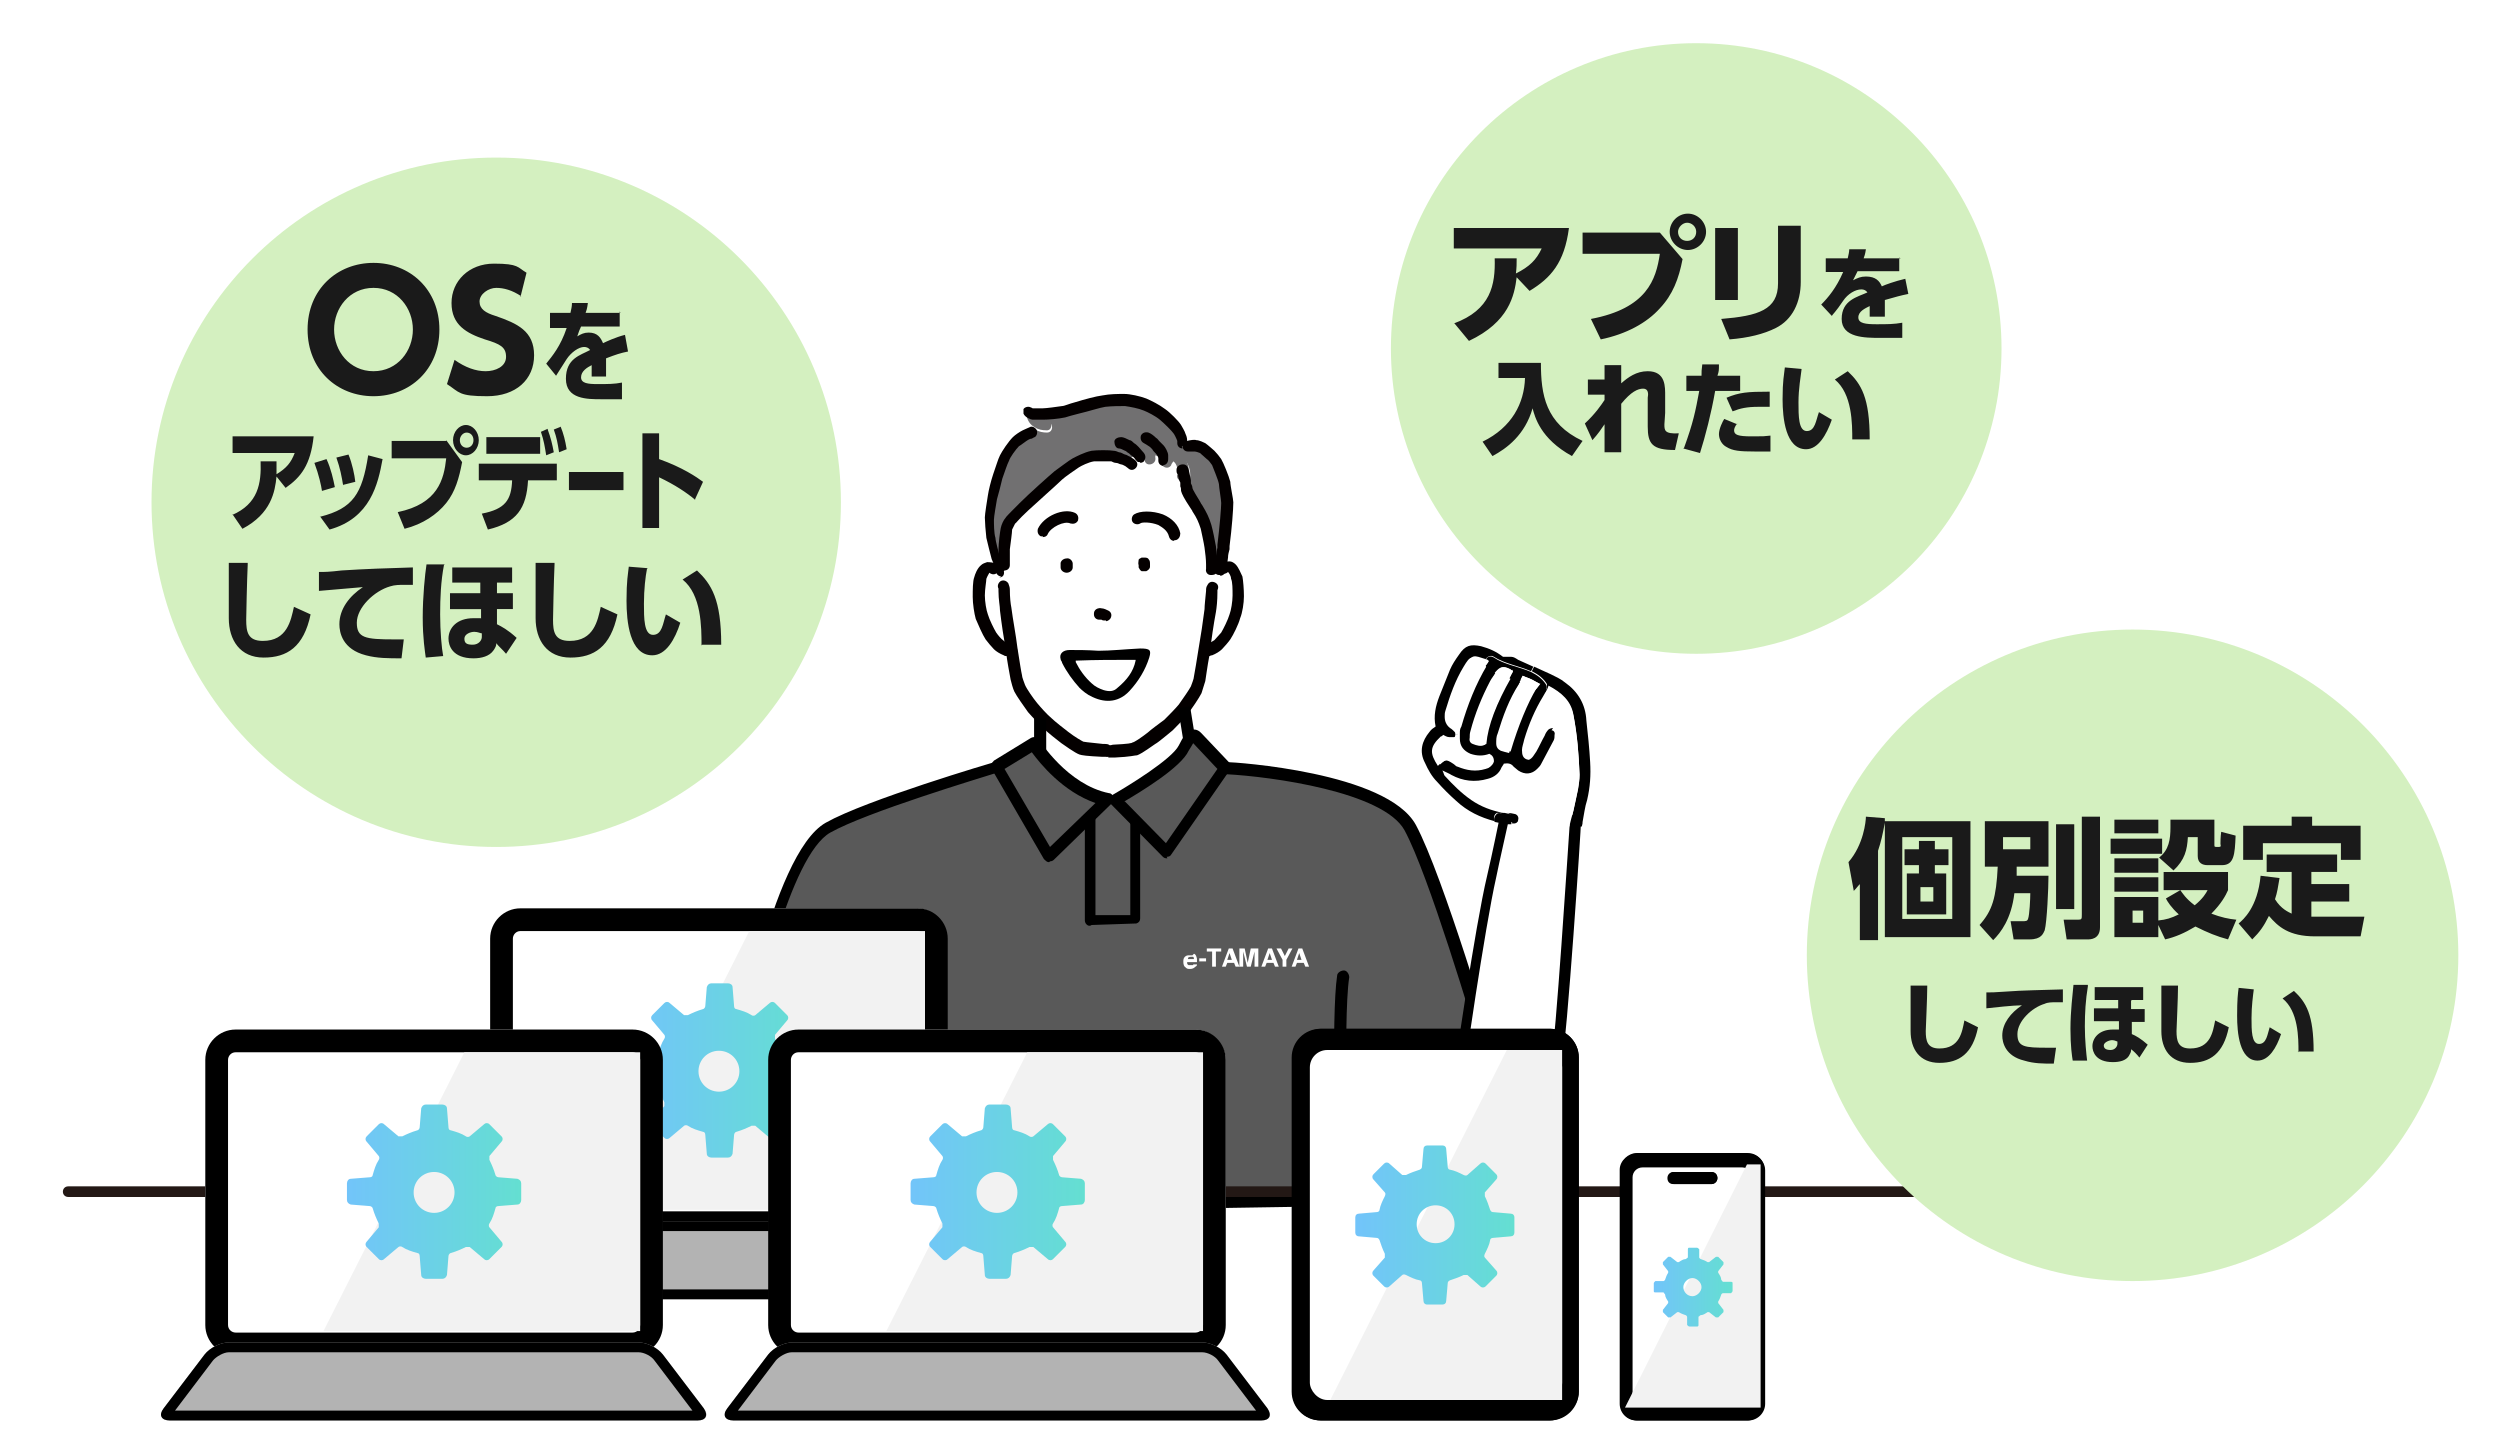
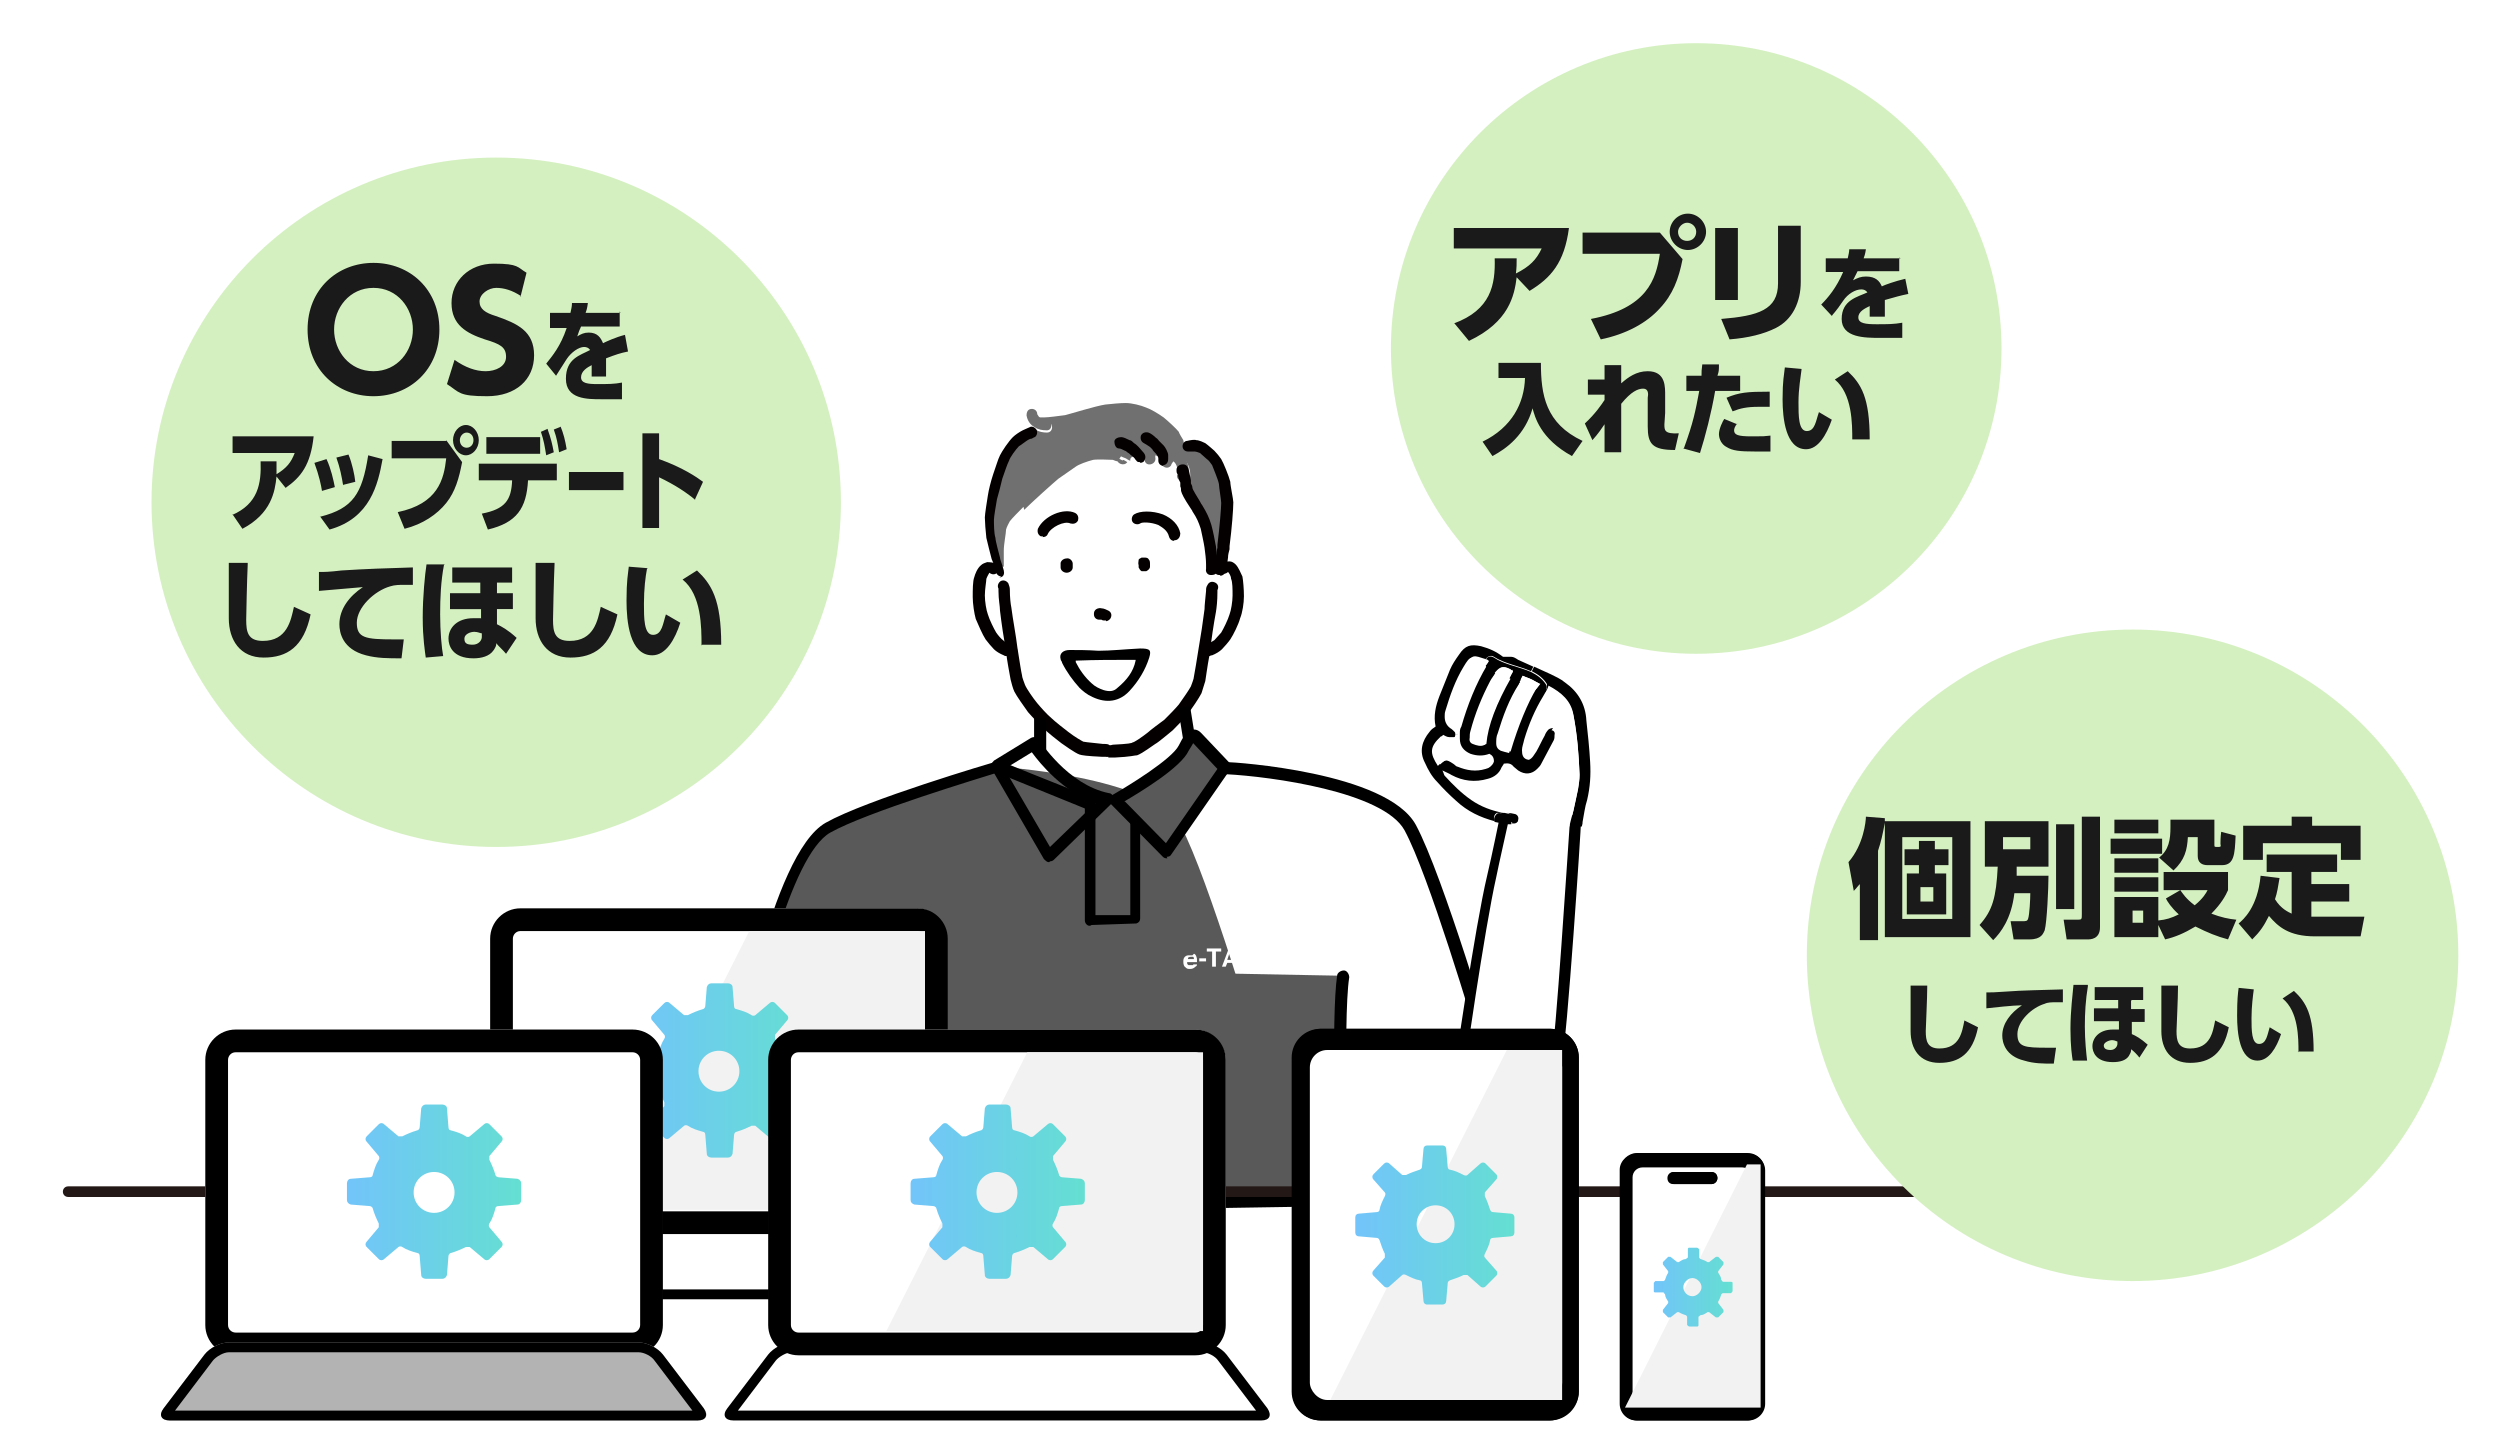
<svg xmlns="http://www.w3.org/2000/svg" xmlns:xlink="http://www.w3.org/1999/xlink" viewBox="0 0 330 190">
  <defs>
    <linearGradient id="_新規グラデーションスウォッチ_4" data-name="新規グラデーションスウォッチ 4" x1="83.3" y1="141.3" x2="106.5" y2="141.3" gradientUnits="userSpaceOnUse">
      <stop offset="0" stop-color="#72c4fa" />
      <stop offset="1" stop-color="#64dfd1" />
    </linearGradient>
    <linearGradient id="_新規グラデーションスウォッチ_41" data-name="新規グラデーションスウォッチ 4" x1="45.7" y1="157.3" x2="68.8" y2="157.3" xlink:href="#_新規グラデーションスウォッチ_4" />
    <linearGradient id="_新規グラデーションスウォッチ_42" data-name="新規グラデーションスウォッチ 4" x1="120" y1="157.3" x2="143.2" y2="157.3" xlink:href="#_新規グラデーションスウォッチ_4" />
    <linearGradient id="_新規グラデーションスウォッチ_43" data-name="新規グラデーションスウォッチ 4" x1="218.2" y1="169.9" x2="228.7" y2="169.9" xlink:href="#_新規グラデーションスウォッチ_4" />
    <linearGradient id="_新規グラデーションスウォッチ_44" data-name="新規グラデーションスウォッチ 4" x1="179.1" y1="161.7" x2="199.9" y2="161.7" xlink:href="#_新規グラデーションスウォッチ_4" />
    <filter id="drop-shadow-9" x="14.2" y="15" width="104" height="104" filterUnits="userSpaceOnUse">
      <feOffset dx="3.8" dy="3.8" />
      <feGaussianBlur result="blur" stdDeviation="1.9" />
      <feFlood flood-color="#266626" flood-opacity=".8" />
      <feComposite in2="blur" operator="in" />
      <feComposite in="SourceGraphic" />
    </filter>
    <filter id="drop-shadow-10" x="177.8" y=".7" width="92" height="91" filterUnits="userSpaceOnUse">
      <feOffset dx="3.3" dy="3.3" />
      <feGaussianBlur result="blur1" stdDeviation="1.7" />
      <feFlood flood-color="#266626" flood-opacity=".8" />
      <feComposite in2="blur1" operator="in" />
      <feComposite in="SourceGraphic" />
    </filter>
    <filter id="drop-shadow-11" x="232.5" y="77.3" width="98" height="98" filterUnits="userSpaceOnUse">
      <feOffset dx="3.6" dy="3.6" />
      <feGaussianBlur result="blur2" stdDeviation="1.8" />
      <feFlood flood-color="#266626" flood-opacity=".8" />
      <feComposite in2="blur2" operator="in" />
      <feComposite in="SourceGraphic" />
    </filter>
    <style>.st2{fill:#fff}.st5{fill:#f2f2f2;mix-blend-mode:multiply}.st11{fill:#595959}.st13{fill:#1a1a1a}.st14{fill:#b3b3b3}.st15{fill:#040000}.st18{fill:#717071}</style>
  </defs>
  <g style="isolation:isolate">
    <g id="_レイヤー_1" data-name="レイヤー_1">
      <path class="st2" d="M137.3 92.6h19v13h-19z" />
-       <path class="st11" d="M114.6 144.1L97.3 142s4.8-28.8 11.9-32.8 22.4-8 22.4-8l15.3 6.2 14.9-6s20.7 1.2 24.3 7.9c3.6 6.7 10.5 30.2 10.5 30.2l-17 7.1-2.8-8.9" />
+       <path class="st11" d="M114.6 144.1L97.3 142s4.8-28.8 11.9-32.8 22.4-8 22.4-8s20.7 1.2 24.3 7.9c3.6 6.7 10.5 30.2 10.5 30.2l-17 7.1-2.8-8.9" />
      <path d="M179.5 147.3h-.3c-.2 0-.4-.3-.4-.5l-2.8-8.9c-.1-.4.1-.8.5-1 .4-.1.8.1 1 .5l2.5 8.1 15.6-6.5c-1.2-3.9-7-23.5-10.2-29.4-2.8-5.1-17.7-7.1-23.5-7.4l-14.7 5.9h-.6l-15-6.1c-2.2.7-17.2 5.2-22 7.9-5.3 3-9.9 22.9-11.3 31.4l16.5 2c.4 0 .7.4.7.9 0 .4-.4.7-.9.7l-17.3-2.1c-.2 0-.4-.1-.5-.3s-.2-.4-.1-.6c.2-1.2 5-29.2 12.3-33.3 5.3-3 21.9-7.9 22.6-8.1h.5l15 6 14.6-5.9h.3c.9 0 21.1 1.3 24.9 8.3 3.6 6.7 10.3 29.4 10.6 30.4.1.4 0 .8-.4.9l-17 7.1h-.3z" />
      <path class="st2" d="M192.6 142s2.8-19.6 4.4-26.3c.6-2.5 1.7-7.9 1.7-7.9l9.3.4s-1.8 28.1-2.6 32.7c-2 12.5-12 25.3-24.3 5.7" />
      <path d="M193.6 157.3c-3.3 0-7.9-2.1-13.1-10.4-.2-.3 0-.7.2-.9.3-.2.7 0 .9.2 4.5 7.2 9.1 10.5 13.2 9.7 5.3-1.1 8.9-8.6 9.9-15.1.7-4.1 2.2-27.7 2.5-32l-8.1-.3c-.3 1.4-1.2 5.3-1.6 7.3-1.5 6.6-4.3 26.1-4.3 26.3 0 .4-.4.6-.7.6-.4 0-.6-.4-.6-.7 0-.2 2.8-19.7 4.4-26.4.6-2.5 1.7-7.9 1.7-7.9 0-.3.3-.5.7-.5l9.3.4c.2 0 .3 0 .5.2.1.1.2.3.2.5 0 1.1-1.8 28.2-2.6 32.8-1.2 7.2-5 15-10.9 16.2-.5 0-1 .2-1.5.2z" />
      <path class="st11" d="M143.9 106.1v15.4l5.9-.1-.1-15.8" />
      <path d="M143.9 122.2c-.2 0-.3 0-.5-.2-.1-.1-.2-.3-.2-.5V106c0-.4.3-.7.7-.7s.7.3.7.7v14.8h4.6v-15.3c0-.4.3-.7.6-.7.4 0 .6.3.7.6v15.8c0 .4-.2.6-.5.7l-5.9.2z" />
      <path class="st11" d="M113.9 127.6s3 26.9 1.2 31.8l62.2-1s-.9-23.7 0-29.6" />
      <path d="M115 160.2c-.3 0-.5-.1-.6-.3-.1-.2-.2-.5 0-.7 1.5-3.9-.4-24-1.2-31.5 0-.4.3-.8.7-.9.4 0 .8.3.9.7.1 1 2.7 24.2 1.4 31.1l60.3-.9c-.2-4.3-.8-23.6 0-28.9 0-.4.5-.7.9-.7s.7.5.7.9c-.9 5.7 0 29.2 0 29.4 0 .2 0 .4-.2.6-.1.2-.3.2-.6.2l-62.2 1z" />
      <path d="M119 156.3c-.3.4-1.5 1.5-1.8 1.9-.4.6-1 1-1.8 1.2-.8.1-1.6.3-2.4.3-1.5.1-2.9-.2-4.3-.7-1.3-.4-2.6-.9-3.9-1.4-3.6-1.3-6.5-2.8-9.8-5.1-.1 0-.3-.1-.5-.1-.1 0-.3.1-.4.2-.2.3-.2.8.2 1 .7.4 1.4.8 2 1.2 3.9 2.5 8.2 4.1 12.6 5.5.3.1.7.2 1 .3 1.8.4 3.7.4 5.5 0 1.1-.2 2-.8 2.7-1.7.1-.2 1.1-1.1 1.3-1.3-.1-.5-.3-.8-.4-1.3z" />
      <path class="st2" d="M161.8 83.8c-.2.3-.7.9-1 1.2-.2.2-.7.5-1.1.7-.2 0-.5.2-.5.2h-.2c.3-1.8.6-3.8.8-5.4.1-.7.2-1.8.2-2.5 0-.2 0-.3.1-.5l.4-1.8h.5c.2-.1.3-.4.3-.6l.2-.2h.5c.1 0 .3.1.4.2.2.2.5.8.6 1.2.1.4.2 1.5.2 2.4 0 .9-.2 2.1-.4 2.7-.2.7-.8 2-1.2 2.6zm-28.3 2h-.2s-.3-.1-.5-.2c-.4-.2-.8-.4-1.1-.7-.2-.2-.8-.8-1-1.2-.3-.5-1-1.8-1.2-2.6-.2-.6-.4-1.8-.4-2.7 0-.9 0-2 .2-2.4.1-.5.4-1 .6-1.2.1 0 .3-.2.4-.2h.5l.2.2h1v-.3h.5v-2c0-.9.2-2.3.3-2.8 0-.3.3-.9.5-1.1.3-.4 1.3-1.4 1.8-1.9 1.2-1.1 4-3.6 4.5-4.1.3-.3 2-1.4 2.3-1.6.4-.2 1.5-.7 2.3-.9.7-.1 2.2-.1 2.6 0 .2 0 .4.1.7.2-.2.8.9 1.2 1.3.5v-.2c.2-.6 1.1-.3 1.5-.1h.4v.3c.2.9 1.6.5 1.4-.4v-.3s.2 0 .3.1c.2.1.4.3.6.5-.5.8.8 1.5 1.2.7 0-.1.1-.3.2-.4 0 0 .2 0 .1-.1 0 0 .1 0 .2.2.3.4.5 1 .3 1.5-.2.6.4 1 .9.9 0 .4.1.7.2.8.1.4 1.1 1.9 1.4 2.5.6 1 .8 1.5 1.1 2.5.2.6.5 2 .6 2.7.1 1 .2 1.7.2 2.2 0 .3 0 .6.2.9 0 .2.3.3.5.3l-.4 1.8c0 .2-.1.3-.1.5 0 .7-.1 1.8-.2 2.5-.3 1.6-.6 3.6-.8 5.4-.3 1.7-.5 3.2-.6 3.6 0 .4-.3 1.1-.5 1.5-.3.6-1.2 1.9-1.7 2.6-.5.6-1.4 1.5-2 2.1-.4.4-1.9 1.5-2.2 1.8-.8.6-1.8 1.3-2.2 1.4-.4.2-2.1.3-2.8.3-.4 0-.6 0-.7.1-.2 0-.3 0-.7-.1-.7 0-2.4-.1-2.8-.3-.4-.1-1.4-.8-2.2-1.4-.4-.3-1.8-1.4-2.2-1.8-.6-.6-1.5-1.5-2-2.1-.5-.7-1.4-2-1.7-2.6-.2-.3-.4-1.1-.5-1.5-.1-.5-.4-1.9-.6-3.6z" />
      <path class="st18" d="M135.1 66.9c-.5.5-1.5 1.5-1.8 1.9-.1.2-.4.7-.5 1.1 0 .5-.3 1.9-.3 2.8v2.1h-.5c-.1-.4-.3-.8-.4-1.1-.1-.4-.6-2.3-.6-2.7-.1-.7-.2-2-.2-2.6 0-.4.3-2.2.4-2.8.1-.7.4-1.8.7-2.7.3-1 .6-1.8.9-2.4.2-.5 1-1.7 1.5-2.1.3-.2.8-.6 1.2-.8.5-.3.9-.3 1-.4l.2-.5c.4.3 1 .4 1.5.4.9 0 .9-1.4 0-1.4-.5 0-.9-.2-1.1-.6h.7c.6 0 2-.2 2.8-.3.8-.2 4-1.2 5.3-1.4.9-.1 2-.2 2.7-.2.8 0 2 .3 2.7.6.6.2 1.6.8 2.3 1.3.5.4 1.7 1.5 2 1.9 0 .1.4.8.6 1.1 0 .2.1.3.1.5l.4.4c.2-.1.8-.2 1-.1.3 0 .8.2 1 .3.2.1 1 .8 1.1.9.2.2.6.7.8 1 .2.3.9 2 1.1 2.8 0 .5.3 2.2.4 2.6 0 .7-.1 3.2-.5 5.7 0 .5-.1 1-.2 1.4l-.2-.2c-.3-.2-.8 0-1 .3-.1.3-.2.6-.2 1 0-.5 0-1.3-.2-2.2-.1-.7-.4-2.1-.6-2.7-.3-.9-.6-1.5-1.1-2.5-.4-.6-1.3-2.1-1.4-2.5 0-.2-.1-.5-.2-.8.2 0 .4-.2.5-.5.3-1 0-2.3-.8-3-.4-.4-.9-.6-1.5-.5-.1 0-.2 0-.3.1-.4-.4-.9-.8-1.5-1h-.8c-.4 0-.7.3-.9.6h-.2c-.5-.2-1-.3-1.5-.2-.8 0-1.5.4-1.9 1.4-.2 0-.5-.1-.7-.2-.4 0-1.9-.1-2.6 0-.8.2-1.9.6-2.3.9-.3.2-2 1.4-2.3 1.6-.6.5-3.4 3-4.5 4.1z" />
      <path class="st18" d="M160.1 73.4c.2-.4.7-.4 1-.3 0 0 .2.1.2.2.2.2.2.5 0 .8v.6c0 .2-.1.4-.3.6-.1 0-.3.1-.5 0-.2 0-.4-.1-.5-.3-.1-.3-.2-.6-.2-.9 0-.3 0-.6.2-1zM149.3 59c.5 0 1 0 1.5.2h.2c.2-.3.4-.5.9-.6h.8c.6.2 1.1.5 1.5 1 0 0 .2 0 .3-.1.5-.1 1.1 0 1.5.5.8.7 1.1 2 .8 3 0 .3-.3.4-.5.5-.5.1-1.1-.3-.9-.9.1-.5 0-1.1-.3-1.5l-.2-.2-.1.1c0 .1-.2.2-.2.4-.5.8-1.7 0-1.2-.7-.2-.2-.4-.4-.6-.5-.1 0-.3-.1-.3-.1v.3c.2.9-1.2 1.3-1.4.4v-.3h-.4c-.4-.1-1.3-.5-1.5.1v.2c-.2 0-.4-.2-.6-.3-.3-.1-.5-.2-.7-.3.3-1 1-1.3 1.9-1.4zm-1.1 1.7c.2 0 .4.2.6.3-.4.6-1.5.2-1.3-.5.2 0 .5.2.7.3zm-12.7-5.8c0-.4.1-.8.5-.9.4-.1.8.1.9.5 0 .1 0 .2.1.3.2.4.6.6 1.1.6.9 0 .9 1.5 0 1.4-.5 0-1.1-.1-1.5-.4-.6-.3-1-.9-1.1-1.6z" />
      <path class="st15" d="M146.3 99.9c-.3 0-.6-.2-.7-.5-.1-.4 0-.8.4-.9.3 0 .4-.1.9-.2 2.1-.1 2.5-.2 2.6-.3.2 0 1.1-.6 2-1.3.3-.3 1.8-1.4 2.2-1.7.5-.5 1.4-1.4 1.9-2 .5-.7 1.4-2 1.6-2.4.1-.3.4-1 .4-1.3.1-.5.4-2.3.6-3.6.3-1.7.6-3.7.8-5.3 0-.5.1-1.3.2-2.4 0-.3 0-.5.2-.8.2-.4.6-.5 1-.3s.5.6.3 1v.3c0 1.1-.1 2-.2 2.6-.3 1.6-.6 3.6-.8 5.4-.4 2.1-.5 3.2-.6 3.7-.1.4-.4 1.2-.5 1.6-.3.6-1.3 2.1-1.8 2.7-.5.7-1.4 1.6-2 2.2-.5.4-1.9 1.6-2.3 1.8-.3.2-1.8 1.3-2.4 1.5-.3 0-.8.2-3 .3h-.8z" />
      <path class="st15" d="M146.3 99.9h-.8c-2.1-.1-2.7-.2-3-.3-.6-.2-2.1-1.3-2.4-1.5-.4-.3-1.8-1.4-2.3-1.9-.6-.6-1.5-1.5-2.1-2.2-.5-.7-1.5-2.1-1.8-2.7-.2-.4-.4-1.2-.5-1.6-.1-.6-.5-2.6-.6-3.7-.3-1.7-.6-3.7-.8-5.4 0-.6-.2-1.4-.2-2.6v-.3c-.2-.4 0-.8.3-1 .4-.2.8 0 1 .3.1.3.2.5.2.8 0 1.1.1 1.9.2 2.4.2 1.6.6 3.6.8 5.3.3 1.9.5 3.2.6 3.6 0 .3.3 1 .4 1.3.2.5 1.1 1.8 1.6 2.4.5.6 1.3 1.5 1.9 2 .4.4 1.8 1.5 2.2 1.8.9.7 1.8 1.2 2 1.3 0 0 .5.1 2.6.3.5 0 .7 0 .9.2.4.1.6.6.4.9-.1.3-.4.5-.7.5zm12.9-13.4c-.3 0-.5-.1-.7-.4-.2-.4 0-.8.3-1 0 0 .2 0 .3-.1h.3c.3-.1.7-.4.9-.5.2-.2.7-.8.9-1 .3-.5.9-1.7 1.1-2.4.2-.5.4-1.7.4-2.5s0-1.8-.2-2.2c0-.4-.3-.8-.4-.9-.3.3-.7.3-1 0-.3-.3-.3-.7 0-1l.3-.2c.3-.2.9-.2.9-.2.3 0 .6.2.8.4.4.4.7 1.2.9 1.6.1.5.2 1.7.2 2.6 0 .9-.2 2.2-.5 2.9-.2.8-.9 2.2-1.3 2.8-.2.3-.8 1-1.1 1.3-.3.3-.8.6-1.3.8 0 0-.2 0-.3.1h-.5z" />
      <path class="st15" d="M133.4 86.6h-.6s-.2 0-.3-.1c-.5-.2-1-.5-1.3-.8-.3-.3-.8-.9-1.1-1.3-.4-.6-1-2-1.3-2.7-.2-.7-.4-2-.4-2.9 0-.9 0-2.1.2-2.6.1-.4.4-1.2.9-1.6.2-.2.5-.3.8-.4 0 0 .5 0 .9.1 0 0 .2.1.3.2l.2.2c.2.3.1.8-.2 1-.3.2-.7.1-.9-.1 0 0-.3.5-.4.8 0 .3-.2 1.4-.2 2.2 0 .8.2 2 .4 2.5.2.7.8 1.9 1.1 2.4.2.3.7.9.9 1 .2.2.5.4.9.5h.2c.2 0 .3.1.4.2.3.2.5.6.3 1-.1.2-.4.4-.6.4zM161 75.9h-.1c-.4 0-.7-.4-.6-.8 0-.3.1-.9.3-1.8 0-.3 0-.7.1-1v-.4c.3-2.4.5-4.9.5-5.5 0-.4-.3-2.1-.3-2.5-.1-.6-.8-2.2-.9-2.5-.2-.3-.5-.7-.7-.8-.1-.1-.8-.7-.9-.8 0 0-.5-.2-.7-.2h-.9c-.4 0-.7-.3-.7-.7s.3-.7.6-.7c.4-.1 1-.2 1.2-.1.4 0 1 .3 1.2.4.3.2 1.2 1 1.2 1 .3.3.7.8.9 1.1.3.5 1 2.2 1.2 3 0 .5.4 2.3.4 2.7 0 .9-.2 3.5-.5 5.8v.4c-.1.4-.2.7-.2 1.1-.1.9-.2 1.5-.3 1.7 0 .4-.4.7-.7.7z" />
      <path class="st15" d="M159.8 75.9c-.4 0-.7-.4-.6-.8v-.6c0-.7-.1-1.4-.2-2.2-.1-.7-.4-2-.5-2.5-.3-.9-.5-1.4-1.1-2.3 0-.1-.2-.3-.3-.5-.8-1.2-1.1-1.8-1.2-2.2 0-.2 0-.4-.1-.6v-.5c-.2-.3-.3-.8-.3-1.1-.2-.1-.2-.3-.2-.6 0-.4.4-.7.8-.7h.1c.3 0 .5.2.6.4.1.2.2.6.4 1.7v.4c.1.2.2.4.2.6 0 .2.7 1.3 1 1.8.1.2.2.4.3.5.6 1 .9 1.6 1.2 2.6.2.7.5 2.2.6 2.8.1.8.2 1.6.2 2.3v.9c0 .4-.4.6-.7.6zm-6.2-14.4c-.4 0-.7-.3-.7-.7v-.3c0-.2-.2-.5-.4-.7-.1-.1-.3-.3-.4-.5l-.3-.3c-.3-.2-.6-.4-.8-.5-.4-.2-.5-.6-.4-1 .2-.4.6-.5 1-.4.3.1.7.4 1 .7.2.1.3.3.4.4l.6.6c.2.2.6.9.6 1.3v.5c0 .5-.3.8-.7.8zm-3.1-.5c-.2 0-.4 0-.5-.2l-.1-.1c-.1-.2-.4-.5-.6-.6-.2-.2-.3-.3-.5-.4-.2-.2-.3-.2-.3-.2-.4-.2-.6-.3-.8-.3-.4 0-.6-.5-.6-.9s.5-.6.9-.6c.3 0 .7.2 1.1.4.2 0 .4.2.6.4.2.1.4.3.6.5.2.2.5.6.7.8.3.4.2.8 0 1.1-.1.1-.3.2-.5.2z" />
-       <path class="st15" d="M132.5 75.4c-.4 0-.7-.3-.7-.7v-2.1c0-.9.2-2.4.3-2.9.1-.5.4-1.1.6-1.3.1-.2.5-.6 1.9-2 1.2-1.2 4-3.7 4.6-4.2.3-.2 2-1.5 2.4-1.7.4-.2 1.5-.8 2.5-1 .7-.1 2.4-.1 2.9 0 .2 0 .5.1.7.2.3 0 .5.2.8.3.2 0 .4.2.7.3.3.2.5.3.7.5.3.3.3.7 0 1-.3.3-.7.3-1 0-.1-.1-.3-.2-.4-.3-.1 0-.3-.2-.5-.2s-.4-.2-.7-.2c-.2 0-.4-.1-.6-.2h-2.3c-.7.1-1.7.6-2 .8-.3.2-1.9 1.3-2.2 1.6-.5.5-3.2 2.9-4.5 4.1-1.4 1.3-1.6 1.7-1.7 1.7l-.4.8c0 .4-.2 1.8-.3 2.6v2.1c0 .4-.3.7-.7.7zm23.6-16.2c-.4 0-.7-.3-.7-.7v-.3c-.1-.3-.4-.9-.5-1-.2-.3-1.2-1.3-1.8-1.8-.6-.5-1.6-1-2.1-1.2-.7-.3-1.8-.5-2.5-.6-.7 0-1.7 0-2.6.1-.7.1-2.2.6-3.5.9-.8.2-1.5.4-1.8.5-.9.2-2.3.3-2.9.3h-1.4c-.2 0-1-.3-1.2-.8V54c.2-.3.7-.4 1-.2 0 0 .1 0 .2.1h1.3c.5 0 1.9-.2 2.6-.3.3 0 .9-.3 1.7-.5 1.3-.4 2.8-.8 3.6-.9 1-.2 2.1-.2 2.9-.2.8 0 2.1.3 2.9.6.7.3 1.7.8 2.5 1.4.6.4 1.8 1.6 2.1 2.1.1.2.5.8.6 1.2.1.2.2.5.2.8 0 .4-.3.7-.7.8z" />
      <path class="st15" d="M132.2 76.1c-.3 0-.6-.2-.7-.5l-.2-.7c-.1-.4-.3-.9-.4-1.1-.1-.4-.6-2.3-.7-2.8-.1-.8-.2-2.2-.2-2.7 0-.4.3-2.3.4-2.9.1-.7.4-1.9.7-2.8.4-1.1.6-1.9.9-2.5.3-.6 1.1-1.8 1.7-2.4.3-.3.9-.7 1.3-.9.4-.2.7-.3.9-.4.3-.2.7 0 .9.3.2.3.1.8-.2 1-.1 0-.2.1-.4.2-.2 0-.4.1-.7.3-.3.2-.8.6-1 .7-.4.4-1.2 1.5-1.3 1.9-.3.6-.5 1.3-.9 2.4-.2.9-.5 2-.7 2.7-.1.6-.4 2.3-.4 2.7 0 .5 0 1.8.2 2.4 0 .4.5 2.2.6 2.6 0 .2.2.7.3 1l.2.7c.1.4 0 .8-.4.9h-.2zm8.6-.5c-.4 0-.8-.3-.8-.7v-.6c.1-.4.5-.6.9-.6s.7.4.7.7v.5c0 .4-.4.7-.8.7zm10.2-.2h-.3c-.2-.1-.3-.3-.4-.5v-.3c-.1-.2 0-.5 0-.7 0-.1.2-.2.4-.3h.3c.2 0 .5 0 .6.2.2.2.2.4.2.7v.3c0 .3-.3.5-.5.6h-.3zm-5 6.5h-.3s-.2 0-.3-.1h-.3c-.4 0-.7-.3-.7-.7 0-.2 0-.4.2-.6.1-.1.4-.3.8-.2.3 0 .7.2.9.3.4.2.5.6.3 1-.1.2-.4.4-.6.4zm-8.3-11.1h-.3c-.4-.2-.5-.6-.4-1 .8-1.7 3.4-2.8 4.9-2.1.4.2.5.6.4 1-.2.4-.6.5-1 .4-.8-.4-2.6.5-3 1.4-.1.3-.4.4-.7.4zm17.3.6c-.3 0-.6-.2-.7-.6-.2-.8-.9-1.2-1.4-1.5-1-.4-2.2-.4-2.4-.2-.3.2-.8.1-1-.2-.2-.3-.1-.8.2-1 .8-.5 2.4-.5 3.8 0 1.2.5 2.1 1.4 2.3 2.5 0 .4-.2.8-.6.9h-.2z" />
      <path d="M149.4 87.1c-2.4 0-4.8 0-7.3.1h-.1v.2c.5 1 1.2 2 2.1 2.8.4.4 1 .7 1.6.9.7.2 1.3.2 1.8-.3 1.2-1 2.1-2.1 2.4-3.6v-.1h-.4zm-6.9 3.7c-.9-1-1.7-2.1-2.3-3.3 0-.2-.2-.3-.2-.5-.2-.7.3-1.2 1.2-1.2 1.1 0 2.3 0 3.8.1 1.6 0 3.5-.2 5.5-.3 1.3 0 1.5.2 1.2 1.2-.5 1.6-1.4 3.1-2.6 4.4-1.3 1.4-3 1.7-4.9.8-.7-.3-1.3-.8-1.8-1.3z" />
      <path fill="none" d="M82.5 48.7h151.4v127.5H82.5z" />
      <path d="M275.8 158H9c-.4 0-.7-.3-.7-.7s.3-.7.7-.7h266.8c.4 0 .7.3.7.7s-.3.7-.7.7z" fill="#231815" />
      <path class="st2" d="M157.6 125.9c.1 0 .2.1.3.3 0 .1.1.2.1.4v.4h-1.3c0 .2 0 .3.2.4h.6v-.1h.5c0 .1 0 .2-.2.3-.2.2-.4.3-.7.3s-.4 0-.6-.2c-.2-.1-.3-.4-.3-.7s0-.5.2-.7c.2-.2.4-.2.6-.2h.4zm-.7.4s-.1.2-.1.3h.8c0-.1 0-.2-.1-.3h-.3c-.1 0-.2 0-.3.1zm1.4.2h.9v.4h-.9v-.4zm2.9-1.3v.4h-.7v2h-.5v-2h-.7v-.4h2zm.9 0h.6l.9 2.4h-.5l-.2-.5h-.9l-.2.5h-.5l.9-2.4zm-.1 1.5h.6l-.3-.9-.3.9zm3.4-1.5h.7v2.4h-.5v-2l-.5 2h-.5l-.5-2v2h-.5v-2.4h.7l.4 1.9.4-1.9zm1.9 0h.6l.9 2.4h-.5l-.2-.5h-.9l-.2.5h-.5l.9-2.4zm0 1.5h.6l-.3-.9-.3.9zm2.7-1.5h.6l-.8 1.5v.9h-.5v-.9l-.8-1.5h.6l.5 1 .5-1zm1.3 0h.6l.9 2.4h-.5l-.2-.5h-.9l-.2.5h-.5l.9-2.4zm-.1 1.5h.6l-.3-.9-.3.9z" />
      <path d="M207.2 109.2c.2-.9.3-1.5.5-2.3.2-.9.4-1.8.6-2.8.1-.6.2-1.2.2-1.9-.1-2.6-.3-5.2-.8-7.8-.3-1.9-1.6-3-3.3-3.9 0 .2-.1.3-.2.5v-.7c-.5-.8-1.2-1.3-2-1.7l.3-.6c.7.3 1.5.7 2.2 1 .6.3 1.3.6 1.9 1.1 1.7 1.2 2.7 2.9 2.8 5 .2 1.8.4 3.7.5 5.5.1 1.7 0 3.3-.4 5-.3.9-.4 1.9-.6 2.9 0 .2 0 .2-.1.6" />
      <path class="st2" d="M199.5 108.8h.3c.3 0 .5-.2.5-.5s0-.7-.4-.7c-.4-.1-.9-.2-1.3-.3h-.1c-1.5-.2-2.9-.7-4.2-1.7-1.3-.9-2.4-2-3.5-3.2 0-.1-.1-.3-.3-.7.6.3.9.5 1.2.6 1.5.8 3.2 1 4.8.5.8-.2 1.5-.7 1.8-1.5 0-.2.2-.4.3-.5.6 0 1 0 1.3.4.2.2.4.4.6.5.8.6 1.7.5 2.5-.2.2-.2.4-.4.5-.6.6-1.1 1.2-2.1 1.7-3.2.1-.2.1-.4.1-.7 0-.3-.2-.6-.4-.6s-.5 0-.6.2c-.2.2-.4.5-.5.8-.4.7-.7 1.4-1.1 2.1-.2.4-.5.9-1 1.1-.7-.1-.9-.7-.9-1.3 0-.5.2-1 .3-1.4.6-2 1.4-3.9 2.5-5.7.1-.2.3-.4.4-.7 0-.1.1-.3.2-.4 0-.1.1-.3.2-.5 1.7.9 2.9 2 3.3 3.9.5 2.6.7 5.2.8 7.8 0 .6-.1 1.3-.2 1.9-.2.9-.4 1.9-.6 2.8-.2.7-.4 1.4-.6 2.3" />
      <path d="M204.8 96.4c.3 0 .5.3.4.6 0 .2 0 .5-.1.7-.6 1.1-1.1 2.1-1.7 3.2-.1.2-.3.4-.5.6-.7.7-1.6.8-2.5.2-.2-.2-.4-.3-.6-.5-.3-.4-.7-.5-1.3-.4 0 .1-.2.3-.3.5-.3.8-1 1.3-1.8 1.5-1.7.5-3.3.3-4.8-.5-.3-.2-.6-.3-1.2-.6.2.4.2.6.3.7 1.1 1.2 2.2 2.3 3.5 3.2 1.3.9 2.7 1.4 4.2 1.7h-.8c-.4.2-.5.7-.3 1.1-1.9-.5-3.6-1.3-5.1-2.7-.9-.8-1.7-1.6-2.5-2.5-.7-.7-1.2-1.6-1.6-2.5-.8-1.5-.4-2.9.6-4.1.2-.3.5-.5.8-.7-.3-1.4 0-2.7.5-4 .5-1.2.9-2.3 1.4-3.5.3-.7.7-1.3 1.2-2 .8-1.2 1.5-1.4 2.9-1.1 1.1.3 2 .7 2.9 1.4h1.1c.3 0 .6.2.9.4.7.3 1.3.6 2 .9l-.3.6c-1.6-.7-3.5-1-4.9-1.9-.4-.3-.9 0-1.1.3-1.6-.5-1.7-.7-2.6.8-1.1 1.8-1.8 3.8-2.4 5.8 0 .3 0 .5-.1.8 0 .6.1 1.1.7 1.5.2.2.4.3.6.5 0 .1.1.3.1.4 0 .2-.2.4-.4.5h-.7c-.3 0-.6-.2-.8-.3-1.5 1.4-1.6 2.2-.4 3.9.9-.8 1.1-.8 2-.3.2.1.4.3.6.4 1.2.5 2.4.8 3.7.3.4-.1.7-.4.8-.8 0-.5-.2-.8-.6-1-.8.3-1.6.3-2.5 0-.9-.4-1.4-1-1.4-2v-.7c0-.3 0-.6.2-.9.8-2.8 1.9-5.6 3.4-8.1 0 .1.1.2.3.3.3.2.6.4 1 .6-.3.3-.5.7-.7 1.1-1.1 2.1-2 4.3-2.6 6.6 0 .3-.1.6-.1.9 0 .3.1.6.4.8.5.2 1.1.4 1.6.1.2-2.4 1.3-5.3 3.3-8.8h.2c.4.1.8.2 1.2.4 0 .1-.1.2-.2.3-1.3 2-2.1 4.3-2.8 6.5-.1.4-.2.9-.2 1.3s.2.8.6 1c.3.1.7.2 1.1.3 1-3.4 2.3-6.5 3.4-8.3.4.7 1.3.4 1.5-.2 0 .2-.1.3-.2.5s-.3.5-.4.7c-1.1 1.8-1.9 3.7-2.5 5.7-.1.5-.3 1-.3 1.4 0 .6.1 1.2.9 1.3.5-.2.7-.7 1-1.1.4-.7.7-1.4 1.1-2.1.1-.3.3-.6.5-.8.1-.1.4-.2.6-.2z" />
      <path d="M204.1 90.4c.1.2.1.5 0 .7-.2.6-1.1.8-1.5.2.2-.4.5-.7.7-1-.4-.2-.7-.4-1.1-.6-.4-.2-.8-.3-1.2-.5-.2.3-.3.6-.4.8-.4-.1-.8-.3-1.2-.4h-.2c.2-.3.3-.6.5-.9 0-.1 0-.2-.1-.2s-.2-.2-.3-.2c-.8-.4-1.2-.3-1.8.4l-.1.1c-.3-.2-.7-.3-1-.6-.1 0-.2-.2-.3-.3.1-.2.3-.4.4-.6-.1 0-.3-.2-.4-.2.2-.4.6-.6 1.1-.3 1.3.9 3.3 1.2 4.9 1.9.8.4 1.5.9 2 1.7z" />
      <path class="st2" d="M203.3 90.2c-.2.3-.5.6-.7 1-.4-.6-1.2-.9-2-1.2.1-.2.3-.5.4-.8.4.2.8.3 1.2.5.4.2.7.4 1.1.6z" />
      <path class="st2" d="M200.6 89.9c.8.3 1.6.6 2 1.2-1.2 1.8-2.4 4.8-3.4 8.3-.4-.1-.8-.2-1.1-.3-.4-.2-.6-.5-.6-1 0-.4 0-.9.2-1.3.7-2.3 1.5-4.5 2.8-6.5 0-.1.1-.2.2-.3z" />
      <path d="M200 107.5c.3 0 .5.4.4.7 0 .3-.3.5-.5.5h-.3v-.6c0-.4-.3-.8-.7-.8.4 0 .9.1 1.3.2z" />
      <path class="st2" d="M199.6 88.4l.1.2c-.2.3-.3.6-.5.9-.6-.2-1.3-.4-1.9-.7l.1-.1c.6-.7 1-.8 1.8-.4.1 0 .2.1.3.2z" />
      <path d="M199.5 108.4v.4h-.4c-.6 0-1.2-.2-1.8-.3-.2-.4 0-.8.3-1.1.2-.1.4-.1.7 0h.2c.4 0 .7.4.7.8v.2z" />
      <path class="st2" d="M197.4 88.8c.6.3 1.2.5 1.9.7-1.9 3.5-3 6.4-3.3 8.8-.5.3-1.1.1-1.6-.1-.3-.1-.5-.4-.4-.8 0-.3 0-.6.1-.9.6-2.3 1.5-4.5 2.6-6.6.2-.4.5-.7.7-1.1zm-1.1 10.9c.4.2.6.5.6 1s-.4.7-.8.8c-1.3.4-2.5.2-3.7-.3-.2 0-.4-.3-.6-.4-.9-.6-1.1-.6-2 .3-1.1-1.7-1.1-2.5.4-3.9.3 0 .5.2.8.3h.7c.2 0 .4-.2.4-.5h.3v.7c0 .9.6 1.6 1.4 2 .8.3 1.6.4 2.5 0zm.2-12.4c-.1.2-.3.4-.4.6-.2-.3-.1-.6 0-.9.1 0 .3.1.4.2z" />
      <path class="st2" d="M196 87.1c-.1.3-.2.6 0 .9-1.6 2.6-2.6 5.3-3.4 8.1 0 .3-.1.6-.2.9h-.3c0-.2 0-.3-.1-.4-.2-.2-.4-.4-.6-.5-.5-.4-.7-.9-.7-1.5 0-.3 0-.5.1-.8.6-2 1.3-4 2.4-5.8.9-1.5 1-1.4 2.6-.8z" />
      <path d="M136.5 94.8h1.6v4.5h-1.6z" />
      <path fill="#bfe1f5" d="M156.9 97.7l-.7-4.2" />
      <path transform="rotate(-9.1 156.18 95.257)" d="M155.8 93.4h1.6v4.2h-1.6z" />
-       <path class="st11" d="M136.5 98.2s3.8 6.2 9.7 7.4l-7.7 7.5-6.9-11.9 4.9-3z" />
      <path d="M138.5 113.8h-.1c-.2 0-.4-.2-.6-.4l-6.9-11.9c-.2-.4 0-.8.3-1.1l4.9-3c.4-.2.8-.1 1.1.3 0 0 3.7 5.9 9.2 7 .3 0 .5.3.6.5 0 .3 0 .6-.2.8l-7.7 7.5c-.1.1-.3.2-.5.2zm-5.9-12.3l6 10.3 6-5.8c-4.3-1.5-7.3-5.2-8.4-6.7l-3.6 2.2z" />
      <path class="st11" d="M147.2 105.6s7.8-4.4 9-6.9c1.2-2.5 1.7-1.4 1.7-1.4l3.8 4-7.7 11.1-6.8-6.9z" />
      <path d="M154.1 113.3c-.2 0-.4 0-.6-.2l-6.8-6.9c-.2-.2-.3-.4-.2-.7 0-.2.2-.5.4-.6 2.1-1.2 7.8-4.7 8.7-6.5.5-1 1.1-2.1 2-2.1.5 0 .8.3 1 .5l3.7 3.9c.3.3.3.7 0 1l-7.7 11.1c-.1.2-.3.3-.6.3zm-5.6-7.5l5.4 5.5 6.8-9.8-3.2-3.4c-.1.2-.3.5-.6 1-1 2.2-6.3 5.4-8.5 6.7zm8.8-8.1z" />
      <circle cx="61.7" cy="62.5" r="45.5" filter="url(#drop-shadow-9)" fill="#d4f0c0" />
      <path class="st13" d="M49.3 34.7c4.8 0 8.7 3.5 8.7 8.8s-3.9 8.8-8.7 8.8-8.7-3.5-8.7-8.8 3.9-8.8 8.7-8.8zm0 14.3c3.2 0 5.2-2.7 5.2-5.5s-2-5.5-5.2-5.5-5.2 2.7-5.2 5.5 2 5.5 5.2 5.5zm19.5-9.9c-1.2-.8-2.3-1.1-3.3-1.1s-2.2.8-2.2 1.8.8 1.5 2.1 1.9c2.9 1 5.1 2 5.1 5.2s-2.4 5.4-6.2 5.4-3.6-.5-5.3-1.6l1-3.2c1.4 1 2.8 1.5 4.1 1.5s2.7-.6 2.7-1.9-.8-1.7-2.8-2.3c-2.4-.8-4.4-1.9-4.4-4.8s2.3-5.2 5.6-5.2 3.1.5 4.3 1.2l-.8 3.2zm13 2v2h-5.1c-.2.4-.3.7-.5 1.3.5-.3.9-.5 1.5-.5 1.2 0 1.6.7 1.9 1.4.4-.2 1.7-.8 2.9-1.1l.4 2.2c-1 .2-1.6.4-2.9.9v2.4h-1.9v-1.5c-.6.3-1.4.8-1.4 1.6s.9.9 2.2.9 2.2 0 3.2-.2v2.2h-2.7c-1.9 0-4.7 0-4.7-2.7s1.9-3.1 3.2-3.8c-.2-.3-.5-.4-.8-.4-.7 0-1.7.7-2.3 1.6-1 1.6-1.3 2-1.4 2.2L72.1 48c.8-1 1.9-2.3 2.7-4.7h-2.2v-2h2.7c.1-.5.2-.8.2-1.3h2.1c-.1.8-.2 1-.3 1.3h4.6zM30.6 68c3.5-1.5 3.9-4.2 3.8-7.1h2.1v1.7c1.3-.8 1.9-1.5 2.4-2.8h-8.2v-2.2h10.7c-.4 3.8-1.7 5.4-3.7 6.8l-1.2-1.5c-.2 2-.7 4.9-4.5 6.9l-1.3-1.9zm11.9-3.2c-.1-.7-.4-2.1-1-3.7l1.6-.5c.6 1.3.9 2.7 1.1 3.7l-1.7.5zm-.2 3.4c4.3-1.1 5.5-3 6.3-8.1l1.9.5c-.6 3.3-1.6 7.8-7 9.3l-1.3-1.8zm3-4.1c-.2-1.2-.4-2.3-.9-3.7L46 60c.5 1.2.8 2.7.9 3.6l-1.6.4zm13.6-6L61 61c-.4 2.1-.9 3.9-2.1 5.4-1.2 1.5-3.1 2.8-5.5 3.4l-.9-2.2c5.3-1.1 6.1-4.3 6.4-7.1h-7.2v-2.3h7.2zm4.3 0c0 1.1-.8 2-1.7 2s-1.7-.9-1.7-2 .8-2 1.7-2 1.7.9 1.7 2zm-2.5 0c0 .6.4 1 .9 1s.9-.4.9-1-.4-1-.9-1-.9.5-.9 1zm2.9 9.7c3.1-.6 3.9-1.8 4-4.4h-4.4v-2.2h10.3v2.2h-3.8c-.2 3.7-1.5 5.6-5.3 6.5l-.8-2.1zm7.7-10.1v2.2h-7.1v-2.2h7.1zm1-1c.4 1.1.6 1.9.8 3l-1 .4c-.2-1.2-.3-1.9-.7-3.1l.9-.4zm1.7-.4c.4 1 .6 1.8.8 3l-1 .4c-.2-1.2-.3-1.9-.7-3l1-.4zm8.3 6v2.4h-7.2v-2.4h7.2zm9.5 3.7c-1.2-1-2.7-2-4.8-3v6.7h-2.2V57.2H87v3.4c3.1 1.1 5 2.4 5.8 3L91.7 66zm-59.1 8.5c-.1 2.1-.2 6.9-.2 7.3 0 1.6.2 2.8 2.2 2.8 3.2 0 3.7-2.7 4.1-4.5l2.2 1c-.9 4.3-3.1 5.7-6.2 5.7s-4.6-2.3-4.6-5.2v-7.3h2.5zm21.8 2.7h-1.2c-.5 0-1.2 0-1.8.2-2.1.6-4.4 2.8-4.4 4.8s1.1 2.2 4.9 2.2h1.3l-.3 2.5c-1.7 0-3.2 0-4.7-.4-3.1-.8-3.5-3-3.5-4.1 0-2 1.3-3.7 3.1-4.9-1.3.1-4.6.4-5.8.5v-2.5c.8 0 1.3 0 3-.2 3.1-.2 6-.3 9.4-.4v2.3zm4.1-2.6c-.4 2.1-.5 4.3-.5 6.5s.2 4.5.4 5.5l-2.3.2c-.1-.8-.4-2.5-.4-5.3s.3-5.7.5-7h2.4zm7 2.3v1.4h2.1v2.1h-2.1v2c.6.3 1.4.7 2.6 1.8l-1.4 2.1c-.4-.5-1-1-1.3-1.4v.2c0 .2-.3.7-.4.8-.5.7-1.5 1-2.6 1-2.8 0-3.3-1.7-3.3-2.6 0-1.4 1.1-2.7 3.3-2.7s.7 0 1 .1v-1.3h-4.1v-2.1h4v-1.4h-3.7v-2h7.9v2h-1.9zm-2 6.7c-.2 0-.5-.2-1-.2s-1.3.3-1.3.9.3.8 1.1.8 1.2-.6 1.2-1v-.5zm9.6-9.1c-.1 2.1-.2 6.9-.2 7.3 0 1.6.2 2.8 2.2 2.8 3.2 0 3.7-2.7 4.1-4.5l2.2 1c-.9 4.3-3.1 5.7-6.2 5.7s-4.6-2.3-4.6-5.2v-7.3h2.5zm12.2.6c-.2 1-.4 2.7-.4 4.6s0 4.1 1.2 4.1 1.3-1.5 1.7-2.7l1.9 1.1c-.7 2.2-1.9 4.3-3.7 4.3-3 0-3.4-4.5-3.4-7.2s.2-3.5.3-4.5l2.5.2zm7.2 10.1c0-2.4 0-6.7-2.5-8.7l1.9-1.2c1.9 1.8 3.2 3.8 3.2 9.8h-2.5z" />
      <circle cx="220.6" cy="42.7" r="40.3" fill="#d4f0c0" filter="url(#drop-shadow-10)" />
      <path class="st13" d="M191.9 42.7c4.9-1.8 5.5-5.1 5.4-8.6h2.9c0 .7 0 1.2-.1 2 1.8-.9 2.7-1.8 3.4-3.3h-11.6v-2.7h15.2c-.6 4.6-2.4 6.6-5.2 8.3l-1.7-1.8c-.3 2.4-1 5.9-6.3 8.4l-1.9-2.3zm27.2-12l3 3.5c-.5 2.6-1.3 4.7-3 6.5-1.7 1.9-4.4 3.4-7.8 4.1l-1.3-2.7c7.4-1.4 8.6-5.2 9.1-8.6h-10.2v-2.8h10.2zm6.1-.1c0 1.3-1.1 2.4-2.4 2.4s-2.4-1.1-2.4-2.4 1.1-2.4 2.4-2.4 2.4 1.1 2.4 2.4zm-3.7 0c0 .7.5 1.2 1.2 1.2s1.2-.5 1.2-1.2-.6-1.2-1.2-1.2-1.2.6-1.2 1.2zm7.9 9h-3v-9.5h3v9.5zm8.3-2.4c0 2.7-1.1 5-3.3 6.1-1.6.8-3.6 1.3-6.1 1.5l-1.1-2.7c4.9-.4 7.5-1.2 7.5-4.7v-7.6h3v7.4zm13-3.2v1.8h-5.5l-.6 1.2c.6-.3 1-.5 1.7-.5 1.3 0 1.8.6 2.1 1.3.4-.2 1.8-.7 3.1-1l.4 2c-1 .2-1.7.4-3.1.8v2.2h-2v-1.4c-.6.3-1.5.7-1.5 1.5s1 .9 2.4.9 2.3 0 3.4-.2v2h-2.9c-2 0-5.1 0-5.1-2.5s2.1-2.9 3.4-3.5c-.2-.3-.5-.4-.8-.4-.8 0-1.8.6-2.4 1.5-1 1.5-1.4 1.8-1.5 2l-1.4-1.5c.9-.9 2-2.2 2.9-4.3H241v-1.8h2.9c.1-.5.2-.8.2-1.2h2.2c-.1.7-.2.9-.3 1.2h4.9zm-52.9 13.9h5.6c0 4.2.6 8 5.5 10.3l-1.4 2c-4.2-2.3-4.9-5.2-5.2-6.3-1 3.5-3.4 5.3-5.3 6.3l-1.3-1.9c3.9-1.9 5.5-5.1 5.6-8.4h-3.5v-2zm14 4.2h-2.2v-2h2.2v-1.9h2.2v2.4c.9-.8 2-1.6 3.5-1.6 2.4 0 2.3 2.1 2.3 3.3v2.2c0 .2-.1 1.4-.1 1.5 0 .8 0 1.3 1.9 1.2l-.5 2.2c-3 0-3.6-.8-3.6-3.1v-3.8c.1-.5.1-1.2-.6-1.2s-1.6.4-2.9 2v6.4h-2.2V56c-.4.6-.8 1.2-1.6 2.1l-1-2.2c1.4-1.3 2.2-2.5 2.6-3.1V52zm10.5 7c1.2-3.3 1.5-4.8 2-7.5h-1.7v-2h2c0-.5 0-.8.1-1.5h2.2c0 .8 0 .9-.2 1.5h3v2h-3.3c-.5 2.9-1.3 6-2 8.2l-2.2-.6zm7-3.2c-.3.4-.4.7-.4.9 0 .6.5.8 2.3.8s1.5 0 2.5-.1v2.1h-2c-2.1 0-3-.1-3.8-.6-.6-.3-1-1-1-1.7s.5-1.7.7-2l1.7.7zm4.3-2.2h-1.5c-1.5 0-2.4.2-3.4.6l-.8-1.8c1.7-.7 2.7-.8 5.7-.8v2.1zm4.2-4.9c-.1.9-.4 2.5-.4 4.3s0 3.8 1.1 3.8 1.2-1.4 1.6-2.5l1.7 1c-.7 2-1.8 3.9-3.4 3.9-2.7 0-3.1-4.1-3.1-6.6s.2-3.2.3-4.2l2.2.2zm6.7 9.3c0-2.2 0-6.1-2.3-8l1.7-1.1c1.8 1.7 2.9 3.5 2.9 9h-2.3z" />
      <circle cx="277.9" cy="122.5" r="43" filter="url(#drop-shadow-11)" fill="#d4f0c0" />
      <path class="st13" d="M260.1 108.3v15.4h-11.3v-15.1c-.3 1.6-.5 2.5-.9 3.7v11.8h-2.4v-7.4c-.3.3-.4.5-.8.9l-.7-3.8c2-2.3 2.3-5.4 2.3-6l2.5.2v.4h11.3zm-2.4 2.2h-6.6v10.8h6.6v-10.8zm-2.3 1.6h1.8v2.1h-1.8v1.1h1.5v5.4h-5.2v-5.4h1.6v-1.1h-1.9v-2.1h1.9V111h2.1v1.1zm-.2 5h-1.7v1.9h1.7v-1.9zm10.7.8c-.4 3.4-1.8 5.2-2.8 6.2l-1.8-2c1.7-1.9 2.2-3.6 2.4-7.7H262v-6h8.4v6h-4.2v1.2h4.2c0 1.6-.2 6.1-.5 7.2-.2.4-.4 1.2-2 1.2h-2.1l-.4-2.4h1.5c.5 0 .7 0 .8-.3.2-.5.3-2.7.3-3.4h-1.9zm-1.5-7.4v1.6h3.6v-1.6h-3.6zm7-1.7h2.4V120h-2.4v-11.2zm3.4-1h2.4v14.6c0 1.6-1.3 1.6-1.6 1.6h-2.8l-.4-2.6h1.9c.5 0 .5-.1.5-.7v-12.9zm10.6 2.9v2h-6.8v-2h6.8zm-.5-2.5v1.8h-5.8v-1.8h5.8zm0 5.1v1.9h-5.8v-1.9h5.8zm2.9 4.2h-2.2v-2.4h8.5v2.4c-.3.7-.9 1.8-2.2 3.1 1.3.5 2.3.7 3.3.8l-1.1 2.6c-1.5-.4-2.7-.9-4.3-1.7-1.5.9-2.7 1.4-4 1.7l-.9-1.9v1.6h-5.8v-5.3h5.8v3.1c1-.1 1.7-.3 2.7-.8-1-.9-1.5-1.7-1.7-2.1l1.9-1.1zm-2.9-1.7v1.9h-5.8v-1.9h5.8zm-2 4.4h-1.4v1.6h1.4v-1.6zm9.4-12v3.3c0 .3 0 .3.5.3s.3-.2.3-.4 0-.9.1-1.6l1.9.5c-.1 2.5-.2 3.9-1.8 3.9h-1.9c-.7 0-1.3-.3-1.3-1.2v-2.5h-1.3c-.1 1.7-.4 3-1.9 4.4l-1.9-1.7c1.3-1 1.5-2.4 1.5-4v-1h5.9zm-4.5 9.3c.3.4.7 1.1 1.9 2 1.1-.9 1.5-1.6 1.7-2h-3.6zm14.8-2.4h-3.4v-2.3h9.3v2.3h-3.4v1.6h5v2.3h-5v2h7l-.5 2.6h-6c-3.5 0-4.9-1.3-6.1-2.7-.7 1.4-1.2 2.1-2.2 3.1l-1.8-2.1c.6-.5 2.5-2.1 2.9-6.3l2.5.3c-.2 1.2-.3 1.9-.6 2.8.8 1.3 1.8 1.7 2.2 1.9v-5.5zm2.6-7.3v1.2h6.4v4.5H309v-2.2h-10.3v2.2h-2.6V109h6.4v-1.2h2.6zm-50.8 22.3c0 1.7-.2 5.6-.2 6 0 1.3.2 2.3 1.8 2.3 2.7 0 3-2.2 3.3-3.7l1.8.9c-.7 3.5-2.5 4.7-5.1 4.7s-3.8-1.8-3.8-4.2v-6h2.1zm17.9 2.2h-1c-.4 0-1 0-1.4.2-1.7.5-3.6 2.3-3.6 4s.9 1.8 4 1.8h1.1l-.3 2.1c-1.4 0-2.6 0-3.9-.4-2.5-.6-2.9-2.4-2.9-3.3 0-1.6 1.1-3 2.6-4-1.1 0-3.8.3-4.7.4V131c.7 0 1 0 2.4-.1 2.6-.2 4.9-.2 7.7-.3v1.9zm3.3-2.1c-.3 1.8-.4 3.5-.4 5.3s.2 3.7.3 4.5h-1.9c-.1-.6-.3-1.9-.3-4.2s.3-4.7.4-5.8h1.9zm5.7 1.9v1.1h1.8v1.7h-1.7v1.6c.5.2 1.2.6 2.1 1.4l-1.1 1.7c-.3-.4-.8-.9-1.1-1.1v.2c0 .2-.2.5-.3.7-.4.6-1.2.8-2.1.8-2.3 0-2.7-1.4-2.7-2.1 0-1.1.9-2.2 2.7-2.2h.8v-1.1h-3.3v-1.7h3.2V132h-3.1v-1.7h6.4v1.7h-1.5zm-1.7 5.4c-.2 0-.4-.2-.8-.2s-1.1.3-1.1.7.3.6.9.6.9-.5.9-.8v-.4zm7.9-7.4c0 1.7-.2 5.6-.2 6 0 1.3.2 2.3 1.8 2.3 2.7 0 3-2.2 3.3-3.7l1.8.9c-.7 3.5-2.5 4.7-5.1 4.7s-3.8-1.8-3.8-4.2v-6h2.1zm10 .5c-.1.8-.3 2.2-.3 3.8s0 3.4 1 3.4 1.1-1.3 1.4-2.2l1.5.9c-.6 1.8-1.6 3.5-3.1 3.5-2.4 0-2.7-3.7-2.7-5.9s.1-2.9.2-3.7l2 .2zm5.9 8.3c0-1.9 0-5.4-2.1-7.1l1.5-1c1.6 1.5 2.6 3.1 2.6 8h-2.1z" />
      <rect class="st2" x="64.7" y="119.9" width="60.3" height="42.9" rx="4" ry="4" />
      <path d="M121.1 122.9c.5 0 1 .4 1 1v35c0 .5-.4 1-1 1H68.7c-.5 0-1-.4-1-1v-35c0-.5.4-1 1-1h52.4m0-3H68.7c-2.2 0-4 1.8-4 4v35c0 2.2 1.8 4 4 4h52.4c2.2 0 4-1.8 4-4v-35c0-2.2-1.8-4-4-4z" />
-       <path class="st14" d="M130.6 169.9c.7.9.3 1.6-.8 1.6H60.1c-1.1 0-1.4-.7-.8-1.6l5.4-7.1c.7-.9 2.1-1.6 3.2-1.6H122c1.1 0 2.5.7 3.2 1.6l5.4 7.1z" />
      <path d="M122 162.5c.7 0 1.7.5 2.1 1.1l5 6.6H60.7l5-6.6c.4-.5 1.4-1.1 2.1-1.1h54.1m.1-1.3H67.9c-1.1 0-2.5.7-3.2 1.6l-5.4 7.1c-.7.9-.3 1.6.8 1.6h69.7c1.1 0 1.4-.7.8-1.6l-5.4-7.1c-.7-.9-2.1-1.6-3.2-1.6z" />
      <path class="st5" d="M98.9 122.9l-18.5 36.8h41.7v-36.8H98.9z" />
      <path d="M106.5 142.4v-2.2c0-.3-.2-.5-.5-.6l-2.5-.2c-.2 0-.4-.2-.4-.3-.2-.7-.5-1.4-.8-2v-.5l1.6-1.9c.2-.2.2-.5 0-.7l-1.6-1.6c-.2-.2-.5-.2-.7 0l-1.9 1.6c-.1.1-.4.1-.5 0-.6-.4-1.3-.6-2-.8-.2 0-.3-.2-.3-.4l-.2-2.5c0-.3-.3-.5-.6-.5h-2.2c-.3 0-.5.2-.6.5l-.2 2.5c0 .2-.2.4-.3.4-.7.2-1.4.5-2 .8h-.5l-1.9-1.6c-.2-.2-.5-.2-.7 0l-1.6 1.6c-.2.2-.2.5 0 .7l1.6 1.9c.1.1.1.4 0 .5-.4.6-.6 1.3-.8 2 0 .2-.2.3-.4.3l-2.5.2c-.3 0-.5.3-.5.6v2.2c0 .3.2.5.5.6l2.5.2c.2 0 .4.2.4.3.2.7.5 1.4.8 2v.5l-1.6 1.9c-.2.2-.2.5 0 .7l1.6 1.6c.2.2.5.2.7 0l1.9-1.6c.1-.1.4-.1.5 0 .6.4 1.3.6 2 .8.2 0 .3.2.3.4l.2 2.5c0 .3.3.5.6.5h2.2c.3 0 .5-.2.6-.5l.2-2.5c0-.2.2-.4.3-.4.7-.2 1.4-.5 2-.8h.5l1.9 1.6c.2.2.5.2.7 0l1.6-1.6c.2-.2.2-.5 0-.7l-1.6-1.9c-.1-.1-.1-.4 0-.5.4-.6.6-1.3.8-2 0-.2.2-.3.4-.3l2.5-.2c.3 0 .5-.3.5-.6zm-11.6 1.7c-1.5 0-2.7-1.2-2.7-2.7s1.2-2.7 2.7-2.7 2.7 1.2 2.7 2.7-1.2 2.7-2.7 2.7z" fill="url(#_新規グラデーションスウォッチ_4)" />
      <rect class="st2" x="27.1" y="135.9" width="60.3" height="42.9" rx="4" ry="4" />
      <path d="M83.5 138.9c.5 0 1 .4 1 1v35c0 .5-.4 1-1 1H31.1c-.5 0-1-.4-1-1v-35c0-.5.4-1 1-1h52.4m0-3H31.1c-2.2 0-4 1.8-4 4v35c0 2.2 1.8 4 4 4h52.4c2.2 0 4-1.8 4-4v-35c0-2.2-1.8-4-4-4z" />
      <path class="st14" d="M92.9 185.9c.7.9.3 1.6-.8 1.6H22.4c-1.1 0-1.4-.7-.8-1.6l5.4-7.1c.7-.9 2.1-1.6 3.2-1.6h54.1c1.1 0 2.5.7 3.2 1.6l5.4 7.1z" />
      <path d="M84.3 178.5c.7 0 1.7.5 2.1 1.1l5 6.6H23.1l5-6.6c.4-.5 1.4-1.1 2.1-1.1h54.1m0-1.3H30.2c-1.1 0-2.5.7-3.2 1.6l-5.4 7.1c-.7.9-.3 1.6.8 1.6h69.7c1.1 0 1.4-.7.8-1.6l-5.4-7.1c-.7-.9-2.1-1.6-3.2-1.6z" />
-       <path class="st5" d="M61.3 138.9l-18.6 36.8h41.8v-36.8H61.3z" />
      <path d="M68.8 158.4v-2.2c0-.3-.2-.5-.5-.6l-2.5-.2c-.2 0-.4-.2-.4-.3-.2-.7-.5-1.4-.8-2v-.5l1.6-1.9c.2-.2.2-.5 0-.7l-1.6-1.6c-.2-.2-.5-.2-.7 0L62 150c-.1.1-.4.1-.5 0-.6-.4-1.3-.6-2-.8-.2 0-.3-.2-.3-.4l-.2-2.5c0-.3-.3-.5-.6-.5h-2.2c-.3 0-.5.2-.6.5l-.2 2.5c0 .2-.2.4-.3.4-.7.2-1.4.5-2 .8h-.5l-1.9-1.6c-.2-.2-.5-.2-.7 0l-1.6 1.6c-.2.2-.2.5 0 .7l1.6 1.9c.1.1.1.4 0 .5-.4.6-.6 1.3-.8 2 0 .2-.2.3-.4.3l-2.5.2c-.3 0-.5.3-.5.6v2.2c0 .3.2.5.5.6l2.5.2c.2 0 .4.2.4.3.2.7.5 1.4.8 2v.5l-1.6 1.9c-.2.2-.2.5 0 .7l1.6 1.6c.2.2.5.2.7 0l1.9-1.6c.1-.1.4-.1.5 0 .6.4 1.3.6 2 .8.2 0 .3.2.3.4l.2 2.5c0 .3.3.5.6.5h2.2c.3 0 .5-.2.6-.5l.2-2.5c0-.2.2-.4.3-.4.7-.2 1.4-.5 2-.8h.5l1.9 1.6c.2.2.5.2.7 0l1.6-1.6c.2-.2.2-.5 0-.7l-1.6-1.9c-.1-.1-.1-.4 0-.5.4-.6.6-1.3.8-2 0-.2.2-.3.4-.3l2.5-.2c.3 0 .5-.3.5-.6zm-11.5 1.7c-1.5 0-2.7-1.2-2.7-2.7s1.2-2.7 2.7-2.7 2.7 1.2 2.7 2.7-1.2 2.7-2.7 2.7z" fill="url(#_新規グラデーションスウォッチ_41)" />
      <rect class="st2" x="101.5" y="135.9" width="60.3" height="42.9" rx="4" ry="4" />
      <path d="M157.8 138.9c.5 0 1 .4 1 1v35c0 .5-.4 1-1 1h-52.4c-.5 0-1-.4-1-1v-35c0-.5.4-1 1-1h52.4m0-3h-52.4c-2.2 0-4 1.8-4 4v35c0 2.2 1.8 4 4 4h52.4c2.2 0 4-1.8 4-4v-35c0-2.2-1.8-4-4-4z" />
-       <path class="st14" d="M167.3 185.9c.7.9.3 1.6-.8 1.6H96.8c-1.1 0-1.4-.7-.8-1.6l5.4-7.1c.7-.9 2.1-1.6 3.2-1.6h54.1c1.1 0 2.5.7 3.2 1.6l5.4 7.1z" />
      <path d="M158.7 178.5c.7 0 1.7.5 2.1 1.1l5 6.6H97.4l5-6.6c.4-.5 1.4-1.1 2.1-1.1h54.1m.1-1.3h-54.1c-1.1 0-2.5.7-3.2 1.6l-5.4 7.1c-.7.9-.3 1.6.8 1.6h69.7c1.1 0 1.4-.7.8-1.6l-5.4-7.1c-.7-.9-2.1-1.6-3.2-1.6z" />
      <path class="st5" d="M135.6 138.9L117 175.7h41.8v-36.8h-23.2z" />
      <path d="M143.2 158.4v-2.2c0-.3-.2-.5-.5-.6l-2.5-.2c-.2 0-.4-.2-.4-.3-.2-.7-.5-1.4-.8-2v-.5l1.6-1.9c.2-.2.2-.5 0-.7l-1.6-1.6c-.2-.2-.5-.2-.7 0l-1.9 1.6c-.1.1-.4.1-.5 0-.6-.4-1.3-.6-2-.8-.2 0-.3-.2-.3-.4l-.2-2.5c0-.3-.3-.5-.6-.5h-2.2c-.3 0-.5.2-.6.5l-.2 2.5c0 .2-.2.4-.3.4-.7.2-1.4.5-2 .8h-.5l-1.9-1.6c-.2-.2-.5-.2-.7 0l-1.6 1.6c-.2.2-.2.5 0 .7l1.6 1.9c.1.1.1.4 0 .5-.4.6-.6 1.3-.8 2 0 .2-.2.3-.4.3l-2.5.2c-.3 0-.5.3-.5.6v2.2c0 .3.2.5.5.6l2.5.2c.2 0 .4.2.4.3.2.7.5 1.4.8 2v.5l-1.6 1.9c-.2.2-.2.5 0 .7l1.6 1.6c.2.2.5.2.7 0l1.9-1.6c.1-.1.4-.1.5 0 .6.4 1.3.6 2 .8.2 0 .3.2.3.4l.2 2.5c0 .3.3.5.6.5h2.2c.3 0 .5-.2.6-.5l.2-2.5c0-.2.2-.4.3-.4.7-.2 1.4-.5 2-.8h.5l1.9 1.6c.2.2.5.2.7 0l1.6-1.6c.2-.2.2-.5 0-.7L139 162c-.1-.1-.1-.4 0-.5.4-.6.6-1.3.8-2 0-.2.2-.3.4-.3l2.5-.2c.3 0 .5-.3.5-.6zm-11.6 1.7c-1.5 0-2.7-1.2-2.7-2.7s1.2-2.7 2.7-2.7 2.7 1.2 2.7 2.7-1.2 2.7-2.7 2.7z" fill="url(#_新規グラデーションスウォッチ_42)" />
      <rect x="205.8" y="160.3" width="35.3" height="19.1" rx="2.2" ry="2.2" transform="rotate(-90 223.4 169.9)" />
      <path d="M230.8 153.5c.5 0 1 .4 1 1v30.8c0 .5-.4 1-1 1h-14.7c-.5 0-1-.4-1-1v-30.8c0-.5.4-1 1-1h14.7m0-1.2h-14.7c-1.2 0-2.2 1-2.2 2.2v30.8c0 1.2 1 2.2 2.2 2.2h14.7c1.2 0 2.2-1 2.2-2.2v-30.8c0-1.2-1-2.2-2.2-2.2z" />
      <rect class="st2" x="215.5" y="154.1" width="15.8" height="31.6" rx="1.3" ry="1.3" />
      <rect x="220.2" y="154.7" width="6.5" height="1.6" rx=".8" ry=".8" />
      <path d="M225.9 154.7h-5c-.4 0-.8.3-.8.8s.3.8.8.8h5c.4 0 .8-.3.8-.8s-.3-.8-.8-.8z" />
      <path class="st5" d="M230.6 153.7l-16.1 32.1h17.9v-32.1h-1.8z" />
      <path d="M228.7 170.4v-1c0-.1 0-.2-.2-.2h-1.1c0-.1-.2-.2-.2-.3 0-.3-.2-.6-.4-.9v-.2l.7-.9v-.3l-.7-.7h-.3l-.9.7h-.2c-.3-.2-.6-.3-.9-.4 0 0-.1 0-.2-.2v-1.1c-.1-.1-.2-.2-.3-.2h-1c-.1 0-.2 0-.2.2v1.1c-.1 0-.2.2-.3.2-.3 0-.6.2-.9.4h-.2l-.9-.7h-.3l-.7.7v.3l.7.9v.2c-.2.3-.3.6-.4.9 0 0 0 .1-.2.2h-1.1c-.1.1-.2.2-.2.3v1c0 .1 0 .2.2.2h1.1c0 .1.2.2.2.3 0 .3.2.6.4.9v.2l-.7.9v.3l.7.7h.3l.9-.7h.2c.3.2.6.3.9.4 0 0 .1 0 .2.2v1.1c.1.1.2.2.3.2h1c.1 0 .2 0 .2-.2v-1.1c.1 0 .2-.2.3-.2.3 0 .6-.2.9-.4h.2l.9.7h.3l.7-.7v-.3l-.7-.9v-.2c.2-.3.3-.6.4-.9 0 0 0-.1.2-.2h1.1c.1-.1.2-.2.2-.3zm-5.3.7c-.7 0-1.2-.6-1.2-1.2s.6-1.2 1.2-1.2 1.2.6 1.2 1.2-.6 1.2-1.2 1.2z" fill="url(#_新規グラデーションスウォッチ_43)" />
      <rect x="163.7" y="142.8" width="51.7" height="37.8" rx="3.8" ry="3.8" transform="rotate(-90 189.5 161.7)" />
      <path d="M204.6 137.1c1.4 0 2.5 1.1 2.5 2.5v44.1c0 1.4-1.1 2.5-2.5 2.5h-30.3c-1.4 0-2.5-1.1-2.5-2.5v-44.1c0-1.4 1.1-2.5 2.5-2.5h30.3m0-1.3h-30.3c-2.1 0-3.8 1.7-3.8 3.8v44.1c0 2.1 1.7 3.8 3.8 3.8h30.3c2.1 0 3.8-1.7 3.8-3.8v-44.1c0-2.1-1.7-3.8-3.8-3.8z" />
      <rect class="st2" x="172.9" y="138.6" width="33.3" height="46.2" rx="2.3" ry="2.3" />
      <path class="st5" d="M198.9 138.6l-23.3 46.2h30.6v-46.2h-7.3z" />
      <path d="M199.9 162.7v-2c0-.3-.2-.5-.5-.5l-2.3-.2c-.2 0-.3-.1-.4-.3-.2-.6-.4-1.2-.7-1.8v-.5l1.5-1.7c.2-.2.2-.5 0-.7l-1.4-1.4c-.2-.2-.5-.2-.7 0l-1.7 1.5c-.1.1-.3.1-.5 0-.6-.3-1.2-.6-1.8-.7-.2 0-.3-.2-.3-.4l-.2-2.3c0-.3-.2-.5-.5-.5h-2c-.3 0-.5.2-.5.5l-.2 2.3c0 .2-.1.3-.3.4-.6.2-1.2.4-1.8.7h-.5l-1.7-1.5c-.2-.2-.5-.2-.7 0l-1.4 1.4c-.2.2-.2.5 0 .7l1.5 1.7c.1.1.1.3 0 .5-.3.6-.6 1.2-.7 1.8 0 .2-.2.3-.4.3l-2.3.2c-.3 0-.5.2-.5.5v2c0 .3.2.5.5.5l2.3.2c.2 0 .3.1.4.3.2.6.4 1.2.7 1.8v.5l-1.5 1.7c-.2.2-.2.5 0 .7l1.4 1.4c.2.2.5.2.7 0l1.7-1.5c.1-.1.3-.1.5 0 .6.3 1.2.6 1.8.7.2 0 .3.2.3.4l.2 2.3c0 .3.2.5.5.5h2c.3 0 .5-.2.5-.5l.2-2.3c0-.2.1-.3.3-.4.6-.2 1.2-.4 1.8-.7h.5l1.7 1.5c.2.2.5.2.7 0l1.4-1.4c.2-.2.2-.5 0-.7L196 166c-.1-.1-.1-.3 0-.5.3-.6.6-1.2.7-1.8 0-.2.2-.3.4-.3l2.3-.2c.3 0 .5-.2.5-.5zm-10.4 1.4c-1.4 0-2.5-1.1-2.5-2.5s1.1-2.5 2.5-2.5 2.5 1.1 2.5 2.5-1.1 2.5-2.5 2.5z" fill="url(#_新規グラデーションスウォッチ_44)" />
    </g>
  </g>
</svg>